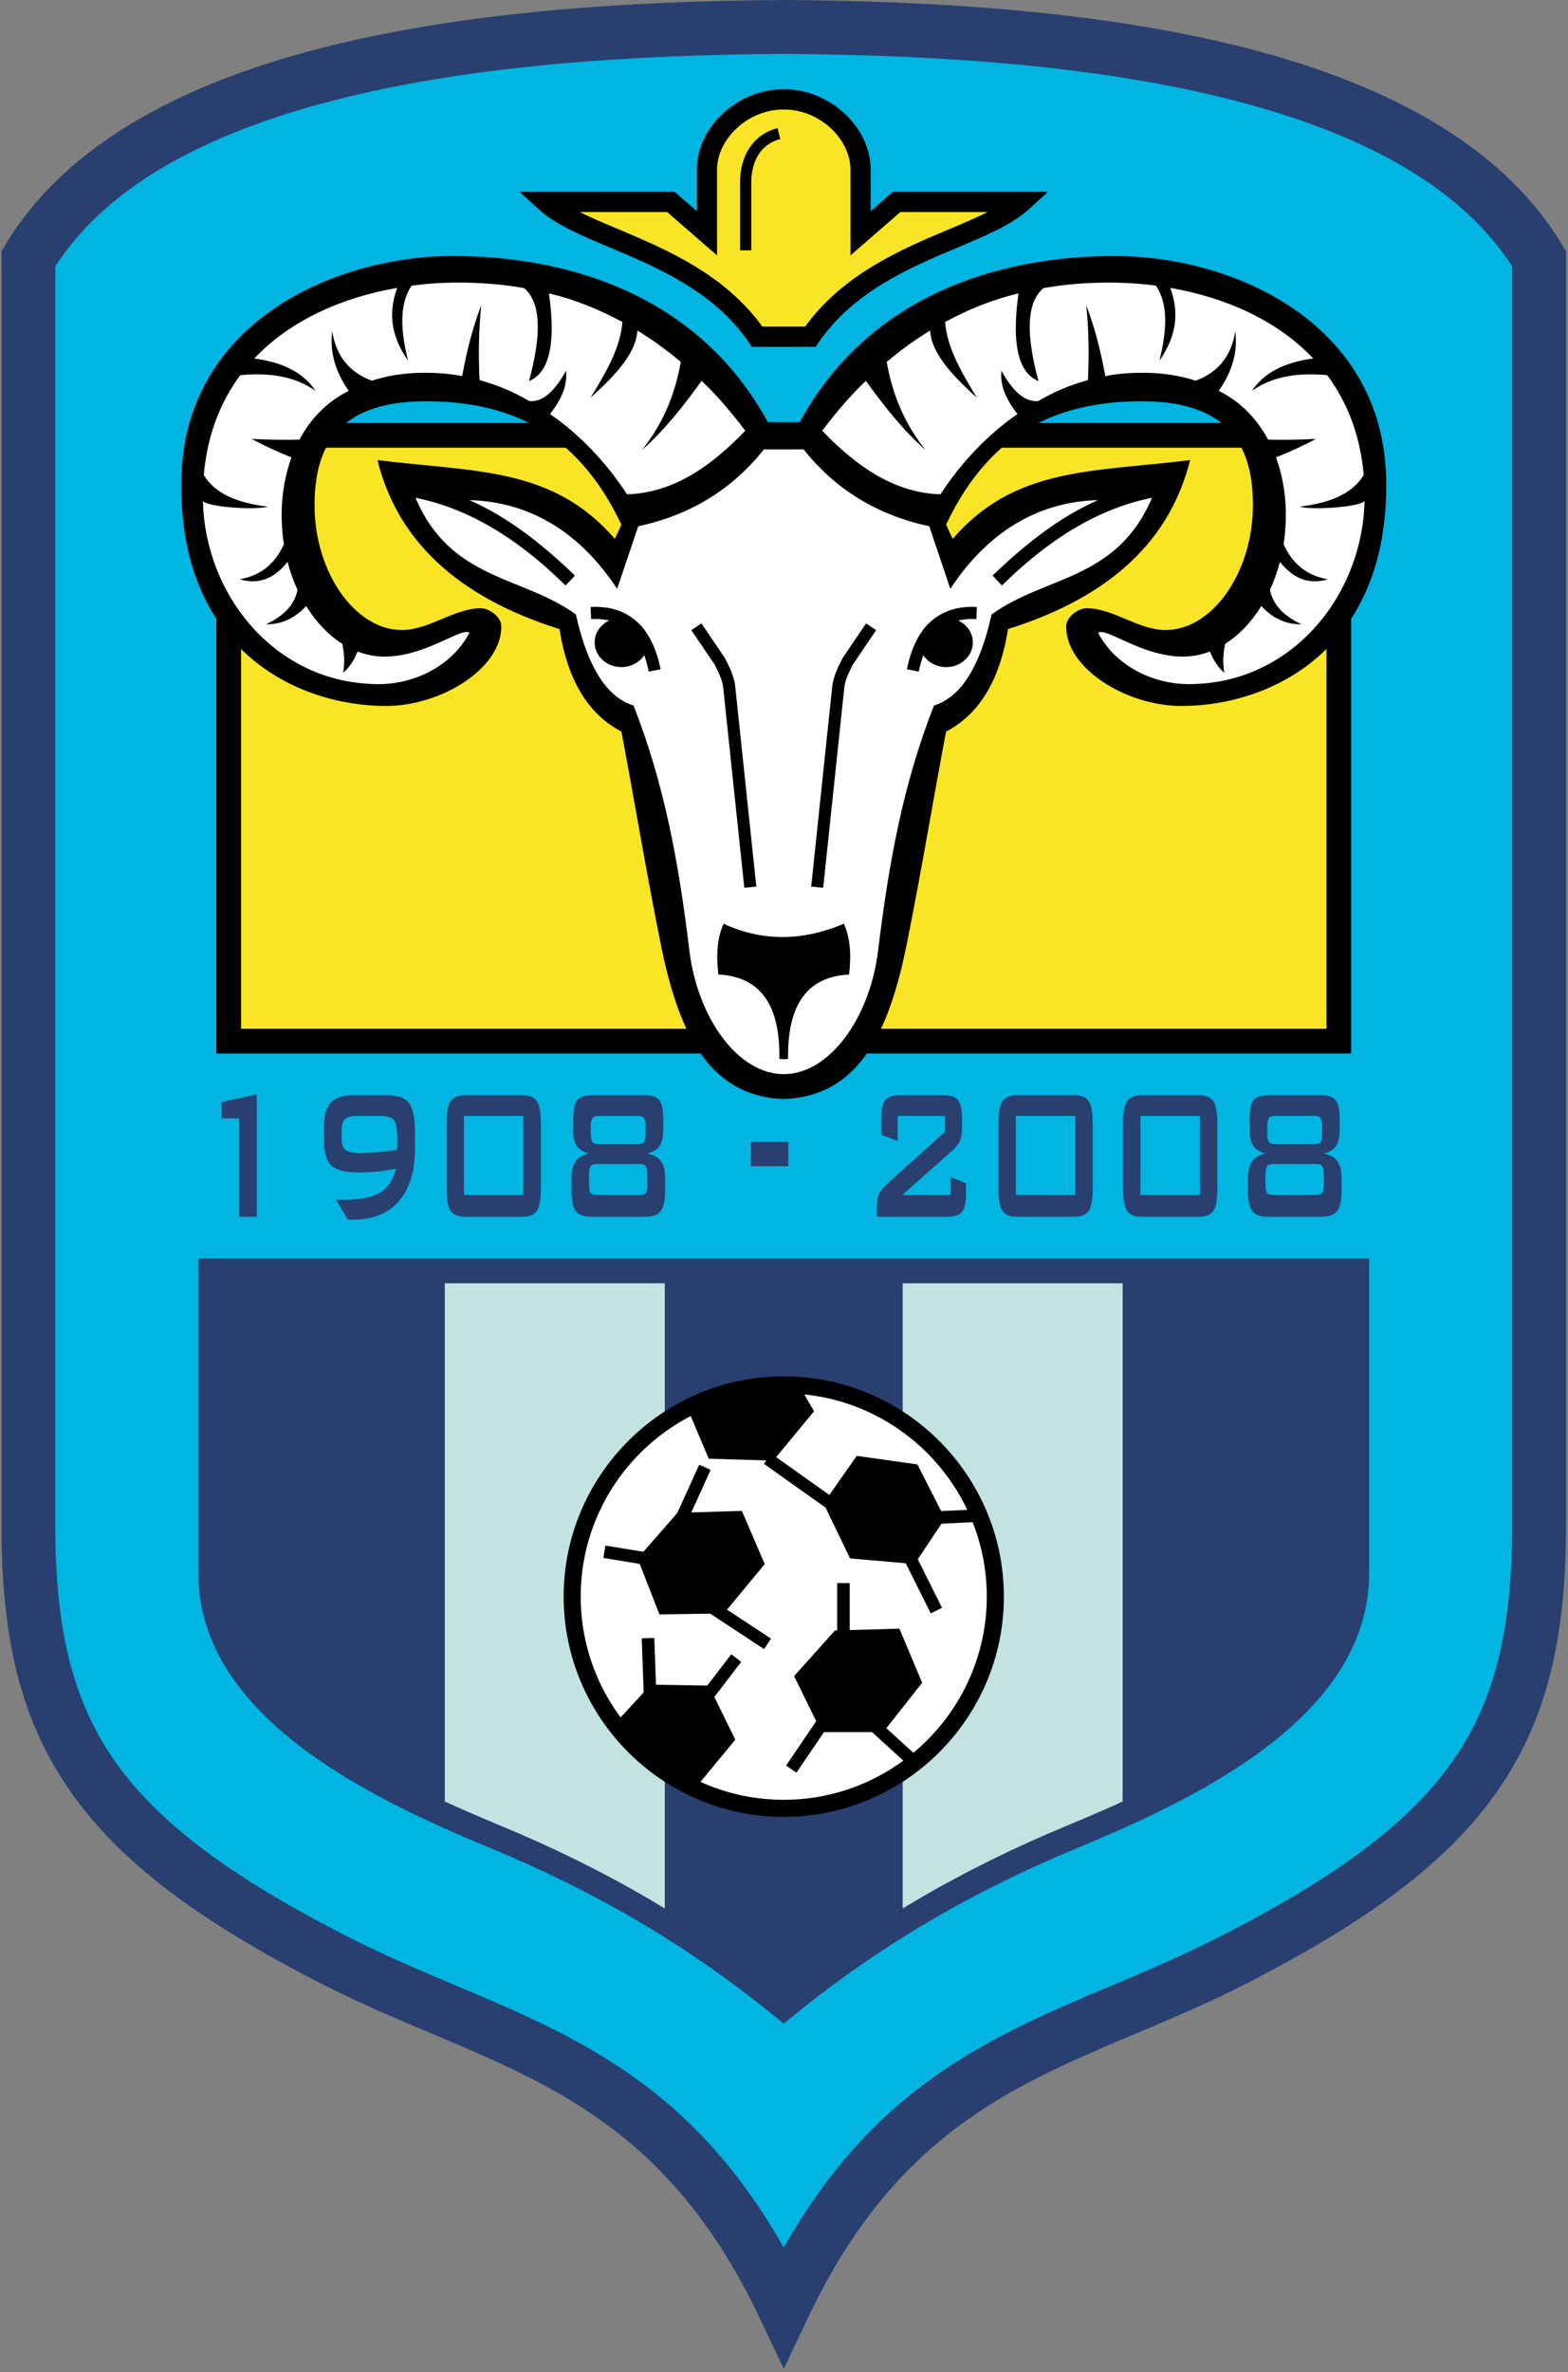
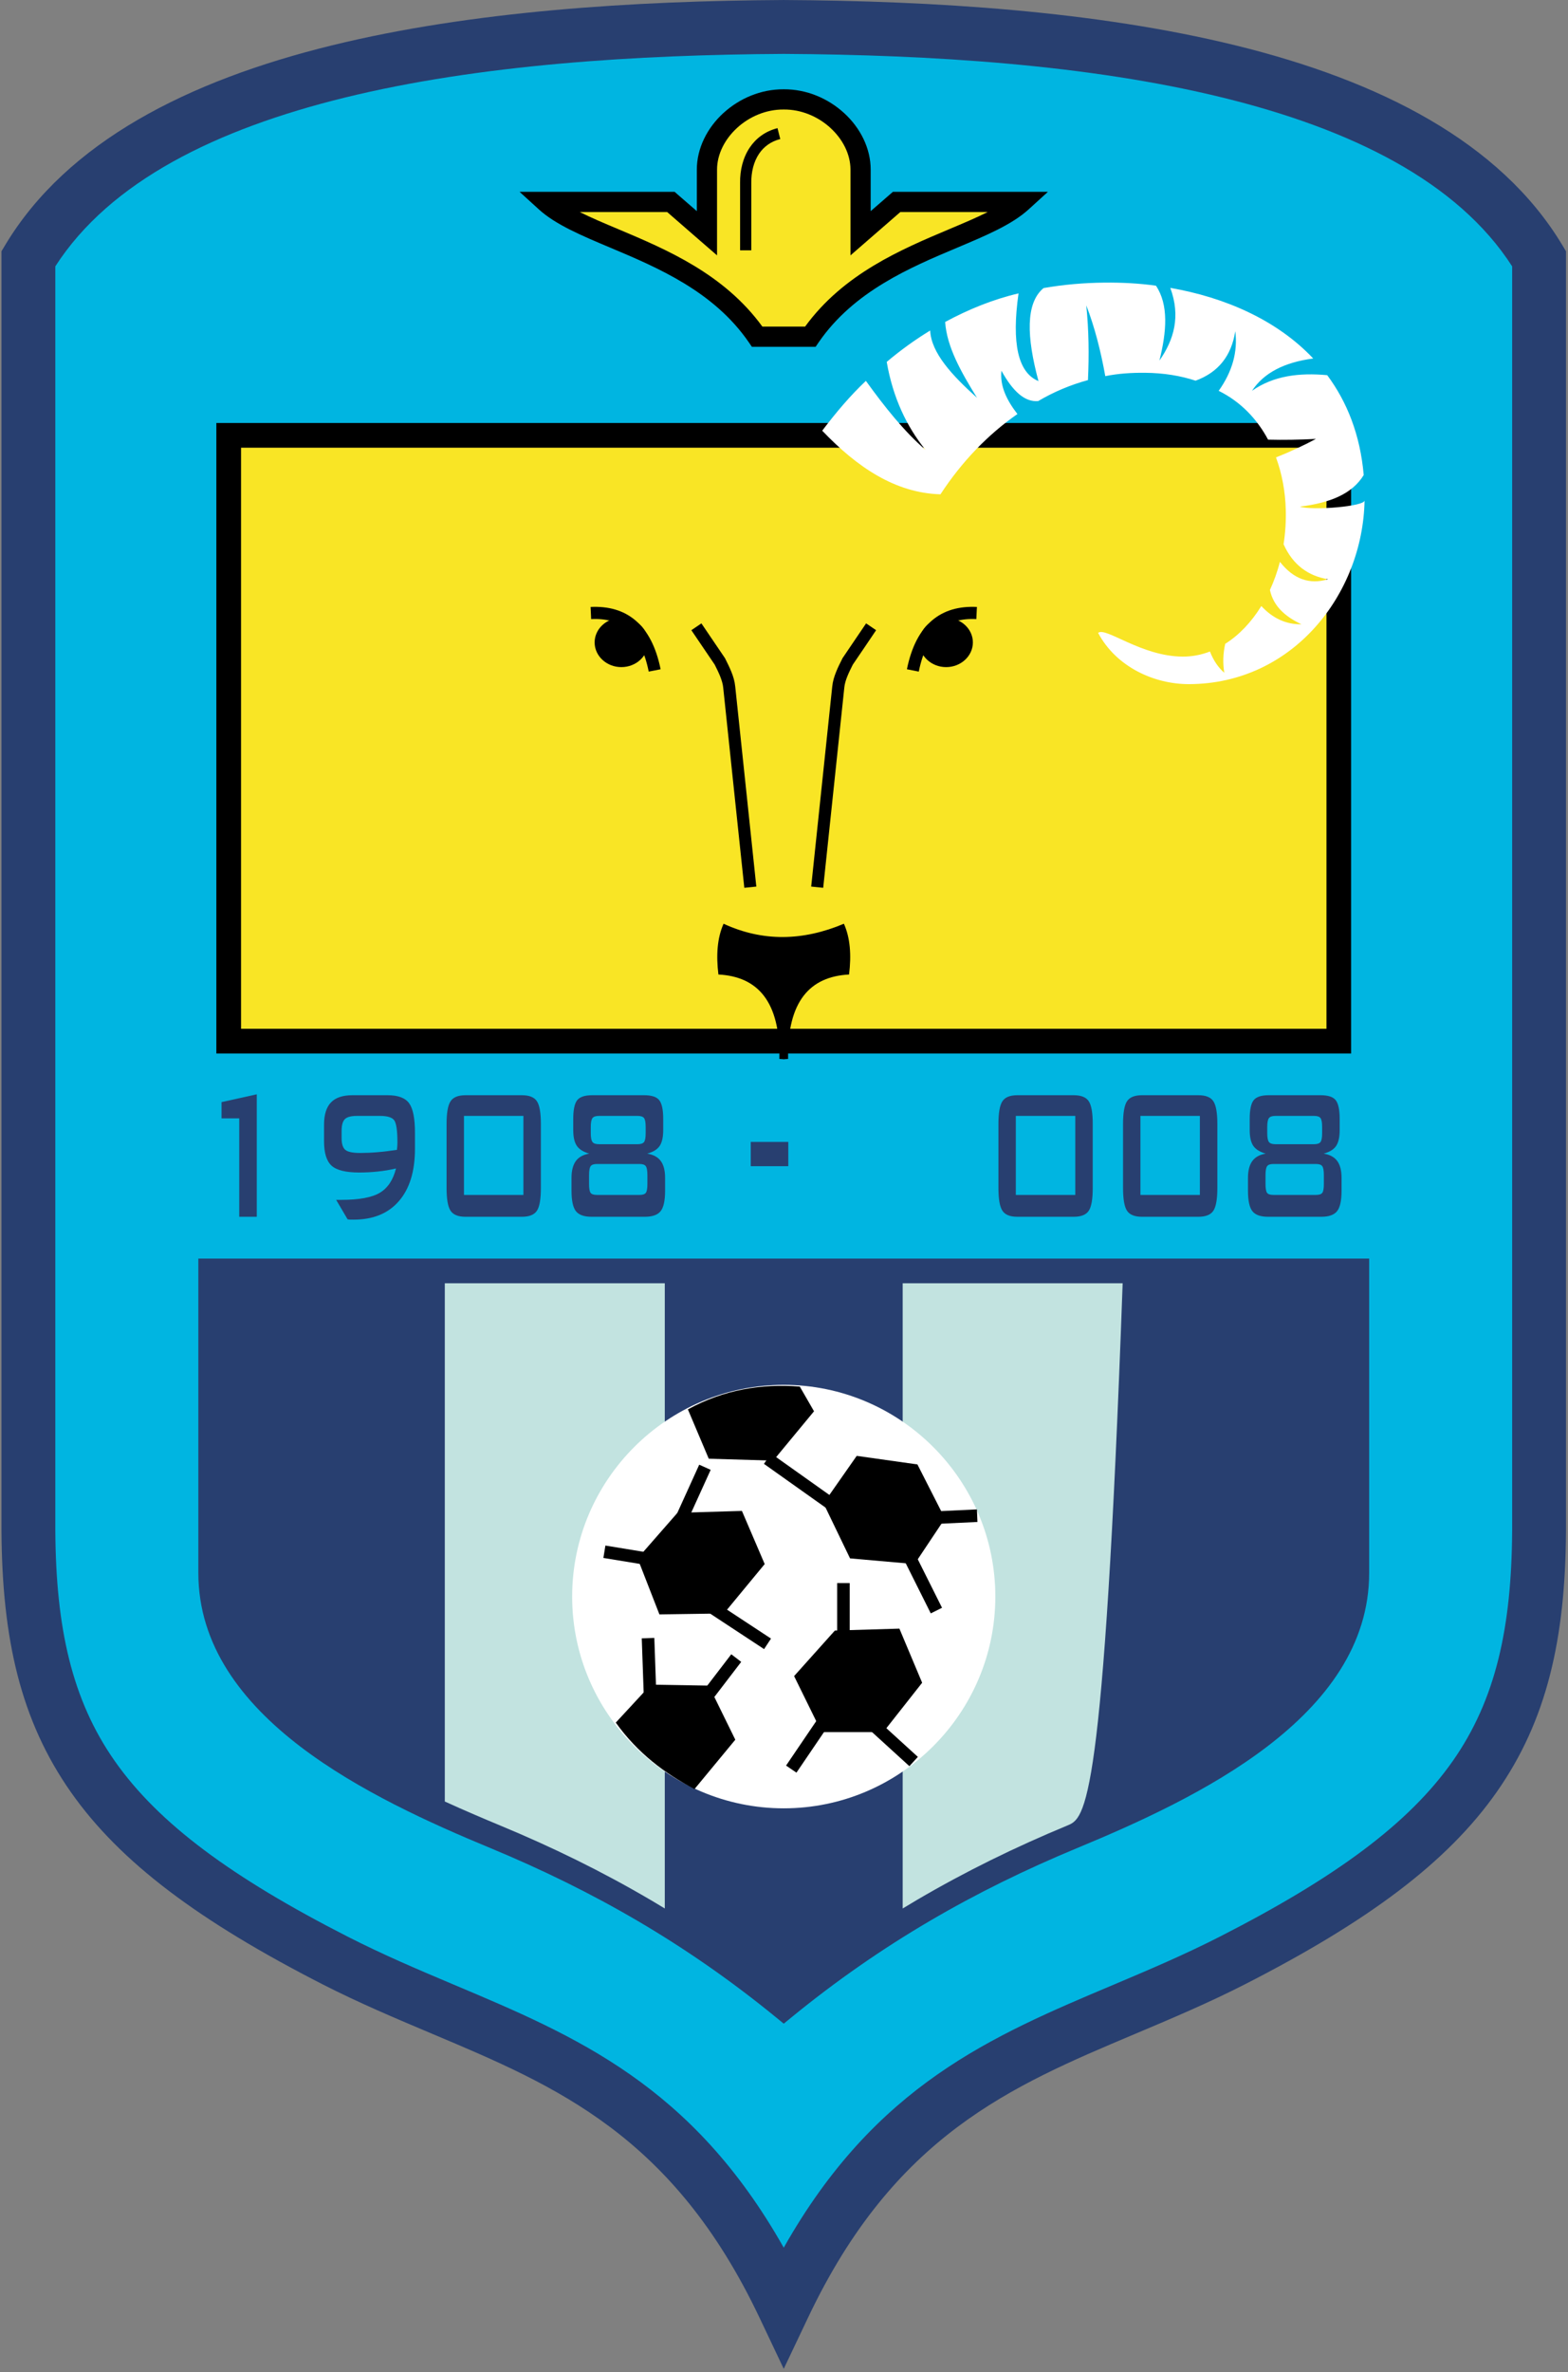
<svg xmlns="http://www.w3.org/2000/svg" width="426pt" height="644pt" viewBox="0 0 426 644" version="1.1">
  <rect x="0" y="0" width="426" height="644" fill="#808080" stroke="none" />
  <g id="surface1">
    <path style=" stroke:none;fill-rule:evenodd;fill:rgb(0%,70.999%,88.199%);fill-opacity:1;" d="M 212.93 626.047 C 181.441 559.707 136.582 555.477 91.02 532.211 C 26.262 499.141 8.059 471.023 7.715 415.676 C 7.715 300.531 7.715 185.375 7.715 70.223 C 39.082 18.156 132.387 7.781 212.93 7.312 C 293.48 7.781 386.785 18.156 418.141 70.223 C 418.141 185.375 418.141 300.531 418.141 415.676 C 417.801 471.023 399.605 499.141 334.84 532.211 C 289.285 555.477 244.426 559.707 212.93 626.047 " />
    <path style=" stroke:none;fill-rule:nonzero;fill:rgb(15.7%,24.699%,43.9%);fill-opacity:1;" d="M 206.332 629.168 C 182.848 579.719 151.227 566.379 117.582 552.199 C 107.629 548.004 97.52 543.742 87.703 538.73 C 54.242 521.637 32.676 505.645 19.242 486.5 C 5.574 467.02 0.578 444.883 0.402 415.707 L 0.402 68.211 L 1.457 66.453 C 18.285 38.508 51.066 21.918 90.133 12.328 C 128.164 2.996 172.188 0.23 212.898 0.004 L 212.957 0.004 C 253.668 0.23 297.695 2.996 335.723 12.328 C 374.793 21.918 407.57 38.508 424.398 66.453 L 425.457 68.211 L 425.457 415.707 C 425.281 444.883 420.293 467.02 406.621 486.5 C 393.188 505.645 371.621 521.637 338.152 538.73 C 328.34 543.742 318.227 548.004 308.285 552.199 C 274.629 566.379 243.008 579.719 219.539 629.168 L 212.93 643.078 Z M 123.238 538.766 C 156.535 552.801 187.996 566.07 212.93 610.188 C 237.863 566.07 269.324 552.801 302.629 538.766 C 312.031 534.789 321.598 530.758 331.523 525.695 C 362.812 509.715 382.734 495.109 394.68 478.094 C 406.383 461.414 410.664 441.824 410.824 415.652 L 410.824 72.305 C 395.953 49.184 366.957 35.039 332.242 26.508 C 295.648 17.523 252.754 14.867 212.93 14.633 C 173.102 14.867 130.219 17.523 93.625 26.508 C 58.902 35.039 29.914 49.184 15.031 72.305 L 15.031 415.652 C 15.199 441.824 19.477 461.414 31.188 478.094 C 43.133 495.109 63.047 509.715 94.34 525.695 C 104.262 530.758 113.824 534.789 123.238 538.766 " />
    <path style=" stroke:none;fill-rule:evenodd;fill:rgb(15.7%,24.699%,43.9%);fill-opacity:1;" d="M 212.93 545.051 C 237.527 524.945 263.301 510.242 291.277 498.656 C 323.781 485.188 368.621 463.766 368.621 426.996 C 368.621 399.672 368.621 372.352 368.621 345.027 L 57.234 345.027 C 57.234 372.352 57.234 399.672 57.234 426.996 C 57.234 463.766 102.074 485.188 134.578 498.656 C 162.559 510.242 188.332 524.945 212.93 545.051 " />
    <path style=" stroke:none;fill-rule:nonzero;fill:rgb(15.7%,24.699%,43.9%);fill-opacity:1;" d="M 212.93 540.738 C 224.664 531.32 236.707 523.086 249.148 515.773 C 262.312 508.055 275.887 501.41 290.016 495.566 C 306.059 488.914 325.137 480.316 340.113 468.902 C 354.617 457.859 365.273 444.137 365.273 426.996 L 365.273 348.379 L 60.594 348.379 L 60.594 426.996 C 60.594 444.137 71.242 457.859 85.75 468.902 C 100.73 480.316 119.809 488.914 135.852 495.566 C 149.973 501.41 163.559 508.055 176.711 515.773 C 189.16 523.086 201.191 531.32 212.93 540.738 Z M 252.527 521.539 C 239.695 529.07 227.254 537.676 215.051 547.645 L 212.93 549.379 L 210.809 547.645 C 198.613 537.68 186.16 529.07 173.336 521.539 C 160.461 513.984 147.16 507.484 133.305 501.742 C 116.855 494.93 97.266 486.09 81.688 474.227 C 65.656 462.008 53.887 446.625 53.887 426.996 L 53.887 341.672 L 371.98 341.672 L 371.98 426.996 C 371.98 446.625 360.203 462.008 344.168 474.227 C 328.602 486.09 309.012 494.93 292.555 501.742 C 278.699 507.484 265.398 513.984 252.527 521.539 " />
    <path style=" stroke:none;fill-rule:nonzero;fill:rgb(76.099%,89%,87.799%);fill-opacity:1;" d="M 180.613 348.379 L 180.613 518.109 C 179.316 517.32 178.02 516.535 176.711 515.773 C 163.559 508.055 149.973 501.41 135.852 495.566 C 131.055 493.574 125.996 491.418 120.848 489.066 L 120.848 348.379 L 180.613 348.379 " />
-     <path style=" stroke:none;fill-rule:nonzero;fill:rgb(76.099%,89%,87.799%);fill-opacity:1;" d="M 305.008 348.379 L 305.008 489.066 C 299.867 491.418 294.801 493.574 290.016 495.566 C 275.887 501.41 262.312 508.055 249.148 515.773 C 247.848 516.535 246.551 517.32 245.246 518.109 L 245.246 348.379 L 305.008 348.379 " />
+     <path style=" stroke:none;fill-rule:nonzero;fill:rgb(76.099%,89%,87.799%);fill-opacity:1;" d="M 305.008 348.379 C 299.867 491.418 294.801 493.574 290.016 495.566 C 275.887 501.41 262.312 508.055 249.148 515.773 C 247.848 516.535 246.551 517.32 245.246 518.109 L 245.246 348.379 L 305.008 348.379 " />
    <path style=" stroke:none;fill-rule:evenodd;fill:rgb(97.6%,89.799%,14.499%);fill-opacity:1;" d="M 62.137 282.641 L 363.727 282.641 L 363.727 118.191 L 62.137 118.191 L 62.137 282.641 " />
    <path style=" stroke:none;fill-rule:nonzero;fill:rgb(0%,0%,0%);fill-opacity:1;" d="M 65.492 279.289 L 360.379 279.289 L 360.379 121.543 L 65.492 121.543 Z M 363.727 286 L 58.777 286 L 58.777 114.832 L 367.078 114.832 L 367.078 286 L 363.727 286 " />
-     <path style=" stroke:none;fill-rule:evenodd;fill:rgb(0%,0%,0%);fill-opacity:1;" d="M 212.93 298.348 C 191.535 297.656 183.914 278.242 179.438 255.93 C 175.469 236.152 172.008 215.285 168.828 198.609 C 160.352 194.168 154.355 185.539 152.004 170.777 C 123.602 161.871 107.84 146.195 102.547 124.91 C 129.004 128.188 150.121 126.684 167.043 146.297 C 167.633 145.012 168.234 143.719 168.828 142.438 C 156.25 115.805 136.645 108.996 115.801 108.93 C 90.832 108.859 85.422 122.41 85.461 137.277 C 85.508 155.465 96.512 171.039 109.176 171.039 C 116.492 171.043 123.02 165.391 130.328 165.109 C 132.867 165.012 136.176 167.441 136.195 170.012 C 136.301 181.508 119.789 191.676 104.832 191.656 C 80.348 191.633 48.512 176.086 49.266 130.32 C 49.961 87.547 90.871 69.527 122.934 69.508 C 155.133 69.488 189.988 80.5 208.602 114.605 L 217.27 114.605 C 235.879 80.5 270.734 69.488 302.926 69.508 C 334.984 69.527 375.906 87.547 376.602 130.32 C 377.344 176.086 345.512 191.633 321.023 191.656 C 306.07 191.676 289.566 181.508 289.664 170.012 C 289.691 167.441 292.996 165.012 295.527 165.109 C 302.844 165.391 309.375 171.043 316.691 171.039 C 329.344 171.039 340.355 155.465 340.395 137.277 C 340.441 122.41 335.023 108.859 310.066 108.93 C 289.215 108.996 269.609 115.805 257.031 142.438 C 257.633 143.719 258.223 145.012 258.824 146.297 C 275.742 126.684 296.863 128.188 323.32 124.91 C 318.027 146.195 302.27 161.871 273.859 170.777 C 271.5 185.539 265.512 194.168 257.031 198.609 C 253.848 215.285 250.387 236.152 246.43 255.93 C 241.945 278.242 234.324 297.656 212.93 298.348 " />
-     <path style=" stroke:none;fill-rule:evenodd;fill:rgb(100%,100%,100%);fill-opacity:1;" d="M 170.359 134.195 C 182.598 133.844 192.965 126.887 202.477 116.922 C 198.672 111.898 194.785 107.324 190.617 103.398 C 185.496 110.48 180.23 117.105 174.434 122.125 C 179.535 115.773 183.246 108.035 184.949 98.25 C 181.133 95.016 177.191 92.191 173.156 89.73 C 172.855 95.816 167.199 101.902 160.426 107.988 C 164.672 101.125 168.605 94.262 169.086 87.406 C 162.672 83.953 156.047 81.262 149.145 79.652 C 151.066 93.254 149.273 101.188 143.723 103.457 C 146.965 91.465 147.27 82.305 142.352 78.203 C 136.938 77.258 131.391 76.777 125.742 76.723 C 121.145 76.68 116.461 76.906 111.812 77.559 C 108.352 82.746 108.879 89.949 110.859 97.895 C 106.898 92.215 105.07 85.895 107.906 78.156 C 93.16 80.715 79.008 86.812 69.078 97.324 C 77.004 98.359 82.551 101.281 85.723 106.098 C 79.855 101.977 72.84 101.156 65.277 101.852 C 59.898 109.086 56.312 118.062 55.367 128.961 C 58.48 134.094 64.492 136.523 72.707 137.539 C 69.371 138.648 54.945 137.496 55.129 135.82 C 55.586 161.195 74.531 185.637 102.801 185.727 C 112.234 185.762 122.605 181.086 127.527 171.812 C 125.488 170.09 115.828 178.195 104.582 178.25 C 102.012 178.27 99.52 177.785 97.141 176.875 C 96.176 179.312 94.883 181.227 93.246 182.633 C 93.672 180.016 93.586 177.398 92.988 174.785 C 89.211 172.395 85.852 168.867 83.176 164.523 C 80.051 167.895 76.422 169.543 72.27 169.48 C 76.613 167.434 79.895 164.617 80.84 160.16 C 79.738 157.773 78.824 155.219 78.129 152.527 C 74.457 157.195 70.113 158.77 65.094 157.258 C 70.379 156.344 74.566 153.469 77.133 147.75 C 76.66 144.715 76.449 141.551 76.543 138.312 C 76.672 133.613 77.52 128.742 79.191 124.176 C 75.402 122.672 71.789 120.996 68.344 119.152 C 72.848 119.391 77.184 119.461 81.352 119.352 C 84.293 113.852 88.676 109.113 94.758 106.102 C 91.051 100.879 89.551 95.484 90.254 89.918 C 91.309 96.629 94.898 101.105 101.039 103.348 C 105.07 102.02 109.641 101.25 114.781 101.203 C 118.398 101.172 122.023 101.391 125.57 102.113 C 126.816 95.227 128.473 88.754 130.742 82.895 C 130.043 89.66 129.961 96.414 130.285 103.188 C 134.965 104.461 139.5 106.348 143.789 108.879 C 147.48 109.234 150.766 106.129 153.777 100.652 C 154.246 104.762 152.375 108.633 149.438 112.402 C 157.422 117.93 164.559 125.328 170.359 134.195 " />
-     <path style=" stroke:none;fill-rule:evenodd;fill:rgb(100%,100%,100%);fill-opacity:1;" d="M 212.93 291.609 C 200.559 291.605 189.527 276.465 187.281 257.984 C 184.359 233.879 180.492 212.914 172.125 191.535 C 164.371 189.129 159.449 180.199 156.453 166.809 C 141.93 156.254 122.441 157.664 112.887 135.133 C 126.004 137.762 139.523 144.992 153.652 158.957 C 154.504 158.055 155.355 157.148 156.203 156.254 C 147.238 147.625 137.855 140.277 127.531 135.777 C 144.422 136.195 157.902 144.996 167.664 159.855 C 169.574 154.188 171.484 148.52 173.402 142.863 C 187.496 139.852 198.879 132.898 207.547 121.992 L 218.32 121.992 C 226.988 132.898 238.367 139.852 252.465 142.863 C 254.375 148.52 256.281 154.188 258.191 159.855 C 267.965 144.996 281.434 136.195 298.324 135.777 C 288.012 140.277 278.621 147.625 269.664 156.254 C 270.516 157.148 271.363 158.055 272.215 158.957 C 286.344 144.992 299.863 137.762 312.98 135.133 C 303.426 157.664 283.926 156.254 269.402 166.809 C 266.418 180.199 261.488 189.129 253.738 191.535 C 245.367 212.914 241.512 233.879 238.578 257.984 C 236.332 276.465 225.309 291.605 212.93 291.609 " />
    <path style=" stroke:none;fill-rule:evenodd;fill:rgb(0%,0%,0%);fill-opacity:1;" d="M 168.809 167.715 C 172.816 167.715 176.074 170.715 176.074 174.402 C 176.074 178.102 172.816 181.105 168.809 181.105 C 164.812 181.105 161.551 178.102 161.551 174.402 C 161.551 170.715 164.812 167.715 168.809 167.715 " />
    <path style=" stroke:none;fill-rule:nonzero;fill:rgb(0%,0%,0%);fill-opacity:1;" d="M 160.457 164.773 C 165.262 164.535 169.395 165.656 172.688 168.465 C 175.898 171.203 178.223 175.516 179.477 181.688 L 176.246 182.324 C 175.152 176.914 173.211 173.215 170.547 170.957 C 167.957 168.75 164.594 167.867 160.605 168.074 L 160.457 164.773 " />
    <path style=" stroke:none;fill-rule:nonzero;fill:rgb(0%,0%,0%);fill-opacity:1;" d="M 190.559 169.234 C 192.684 172.359 194.809 175.496 196.934 178.633 L 196.969 178.68 L 197.035 178.82 C 197.602 179.949 198.195 181.137 198.699 182.379 C 199.223 183.672 199.617 185.004 199.742 186.344 L 199.746 186.344 C 200.703 195.402 201.656 204.465 202.617 213.523 L 205.48 240.688 L 202.219 241.02 L 199.348 213.852 C 198.395 204.797 197.434 195.738 196.484 186.676 L 196.484 186.664 C 196.391 185.691 196.066 184.645 195.652 183.598 C 195.223 182.539 194.688 181.453 194.172 180.434 C 192.059 177.316 189.945 174.199 187.828 171.082 L 190.559 169.234 " />
    <path style=" stroke:none;fill-rule:evenodd;fill:rgb(100%,100%,100%);fill-opacity:1;" d="M 255.508 134.195 C 243.27 133.844 232.902 126.887 223.383 116.922 C 227.191 111.898 231.082 107.324 235.246 103.398 C 240.359 110.48 245.633 117.105 251.434 122.125 C 246.332 115.773 242.609 108.035 240.906 98.25 C 244.734 95.016 248.672 92.191 252.711 89.73 C 253 95.816 258.664 101.902 265.434 107.988 C 261.195 101.125 257.25 94.262 256.781 87.406 C 263.191 83.953 269.82 81.262 276.719 79.652 C 274.789 93.254 276.594 101.188 282.137 103.457 C 278.902 91.465 278.598 82.305 283.516 78.203 C 288.93 77.258 294.465 76.777 300.117 76.723 C 304.719 76.68 309.402 76.906 314.055 77.559 C 317.52 82.746 316.977 89.949 314.996 97.895 C 318.961 92.215 320.801 85.895 317.953 78.156 C 332.711 80.715 346.855 86.812 356.785 97.324 C 348.859 98.359 343.309 101.281 340.145 106.098 C 346 101.977 353.027 101.156 360.582 101.852 C 365.969 109.086 369.555 118.062 370.496 128.961 C 367.379 134.094 361.363 136.523 353.152 137.539 C 356.492 138.648 370.922 137.496 370.73 135.82 C 370.281 161.195 351.328 185.637 323.066 185.727 C 313.633 185.762 303.262 181.086 298.34 171.812 C 300.379 170.09 310.031 178.195 321.285 178.25 C 323.848 178.27 326.352 177.785 328.723 176.875 C 329.68 179.312 330.977 181.227 332.617 182.633 C 332.191 180.016 332.281 177.398 332.871 174.785 C 336.656 172.395 340.008 168.867 342.68 164.523 C 345.809 167.895 349.445 169.543 353.586 169.48 C 349.242 167.434 345.961 164.617 345.02 160.16 C 346.121 157.773 347.035 155.219 347.738 152.527 C 351.398 157.195 355.742 158.77 360.773 157.258 C 355.484 156.344 351.301 153.469 348.727 147.75 C 349.199 144.715 349.414 141.551 349.32 138.312 C 349.195 133.613 348.348 128.742 346.668 124.176 C 350.457 122.672 354.07 120.996 357.52 119.152 C 353.012 119.391 348.68 119.461 344.516 119.352 C 341.57 113.852 337.184 109.113 331.098 106.102 C 334.809 100.879 336.316 95.484 335.602 89.918 C 334.559 96.629 330.969 101.105 324.816 103.348 C 320.793 102.02 316.215 101.25 311.082 101.203 C 307.461 101.172 303.84 101.391 300.289 102.113 C 299.051 95.227 297.387 88.754 295.121 82.895 C 295.816 89.66 295.898 96.414 295.578 103.188 C 290.902 104.461 286.355 106.348 282.066 108.879 C 278.387 109.234 275.094 106.129 272.078 100.652 C 271.613 104.762 273.492 108.633 276.418 112.402 C 268.449 117.93 261.301 125.328 255.508 134.195 " />
    <path style=" stroke:none;fill-rule:evenodd;fill:rgb(0%,0%,0%);fill-opacity:1;" d="M 257.051 167.715 C 253.055 167.715 249.789 170.715 249.789 174.402 C 249.789 178.102 253.055 181.105 257.051 181.105 C 261.047 181.105 264.316 178.102 264.316 174.402 C 264.316 170.715 261.047 167.715 257.051 167.715 " />
    <path style=" stroke:none;fill-rule:nonzero;fill:rgb(0%,0%,0%);fill-opacity:1;" d="M 265.254 168.074 C 261.262 167.867 257.906 168.75 255.309 170.957 C 252.656 173.215 250.711 176.914 249.617 182.324 L 246.395 181.688 C 247.645 175.516 249.961 171.203 253.18 168.465 C 256.461 165.656 260.594 164.535 265.41 164.773 L 265.254 168.074 " />
    <path style=" stroke:none;fill-rule:nonzero;fill:rgb(0%,0%,0%);fill-opacity:1;" d="M 238.027 171.082 L 234.848 175.789 C 233.793 177.336 232.742 178.887 231.691 180.434 C 231.18 181.461 230.637 182.539 230.211 183.598 C 229.789 184.645 229.477 185.691 229.383 186.664 L 229.383 186.676 C 227.473 204.797 225.559 222.91 223.648 241.02 L 220.387 240.688 C 222.289 222.578 224.199 204.461 226.109 186.344 L 226.113 186.344 C 226.238 185.004 226.645 183.672 227.168 182.379 C 227.66 181.137 228.266 179.949 228.832 178.82 L 228.895 178.68 L 228.934 178.633 C 229.992 177.07 231.059 175.496 232.117 173.934 L 235.305 169.234 L 238.027 171.082 " />
    <path style=" stroke:none;fill-rule:evenodd;fill:rgb(0%,0%,0%);fill-opacity:1;" d="M 212.93 287.598 C 213.195 287.559 212.469 287.52 211.742 287.473 C 212.004 271.801 205.805 265.109 195.18 264.555 C 194.539 259.309 194.855 254.633 196.582 250.773 C 207.309 255.727 218.211 255.43 229.273 250.773 C 231.004 254.633 231.324 259.309 230.676 264.555 C 220.062 265.109 213.863 271.801 214.113 287.473 C 213.398 287.52 212.672 287.559 212.93 287.598 " />
    <path style=" stroke:none;fill-rule:evenodd;fill:rgb(97.6%,89.799%,14.499%);fill-opacity:1;" d="M 212.93 26.992 C 224.012 26.898 233.801 36.094 233.801 46.059 C 233.801 51.812 233.801 57.562 233.801 63.328 C 237.074 60.492 240.328 57.648 243.598 54.824 C 254.938 54.824 266.27 54.824 277.609 54.824 C 266.184 65.215 235.949 68.395 220.148 91.406 L 205.719 91.406 C 189.914 68.395 159.672 65.215 148.246 54.824 C 159.59 54.824 170.93 54.824 182.27 54.824 C 185.527 57.648 188.797 60.492 192.059 63.328 C 192.059 57.562 192.059 51.812 192.059 46.059 C 192.059 36.094 201.855 26.898 212.93 26.992 " />
    <path style=" stroke:none;fill-rule:nonzero;fill:rgb(0%,0%,0%);fill-opacity:1;" d="M 212.918 24.242 C 212.926 24.242 212.934 24.242 212.945 24.242 C 219.148 24.203 224.988 26.73 229.297 30.664 L 229.301 30.664 C 233.727 34.699 236.551 40.242 236.551 46.059 L 236.551 57.316 C 238.297 55.797 240.055 54.273 241.812 52.754 L 242.586 52.074 L 284.703 52.074 L 279.453 56.852 C 274.91 60.984 267.934 63.922 260.035 67.246 C 247.25 72.629 231.934 79.086 222.406 92.953 L 221.586 94.156 L 204.281 94.156 L 203.453 92.953 C 193.934 79.086 178.609 72.629 165.828 67.246 C 157.934 63.922 150.945 60.984 146.406 56.852 L 141.16 52.074 L 183.273 52.074 L 184.055 52.754 C 185.812 54.273 187.559 55.797 189.316 57.316 L 189.316 46.059 C 189.316 40.242 192.141 34.699 196.555 30.664 L 196.57 30.664 C 200.867 26.73 206.715 24.203 212.918 24.242 Z M 225.602 34.711 C 222.254 31.656 217.734 29.695 212.945 29.73 L 212.918 29.73 C 208.121 29.695 203.602 31.656 200.258 34.711 L 200.262 34.715 C 196.934 37.754 194.809 41.848 194.809 46.059 L 194.809 69.328 L 190.266 65.395 C 187.258 62.781 184.258 60.172 181.258 57.562 L 157.512 57.562 C 160.605 59.113 164.168 60.617 167.953 62.203 C 181.055 67.727 196.68 74.316 207.125 88.668 L 218.73 88.668 C 229.18 74.316 244.812 67.727 257.914 62.203 C 261.688 60.617 265.254 59.113 268.348 57.562 L 244.609 57.562 C 241.602 60.172 238.598 62.781 235.59 65.395 L 231.062 69.328 L 231.062 46.059 C 231.062 41.848 228.934 37.754 225.598 34.715 L 225.602 34.711 " />
    <path style=" stroke:none;fill-rule:nonzero;fill:rgb(0%,0%,0%);fill-opacity:1;" d="M 201.07 67.961 L 201.07 49.684 C 201.016 46.215 201.855 42.793 203.691 40.059 C 205.379 37.566 207.855 35.652 211.238 34.789 L 211.984 37.746 C 209.391 38.41 207.488 39.859 206.215 41.75 C 204.746 43.945 204.082 46.746 204.113 49.648 L 204.113 67.961 L 201.07 67.961 " />
    <path style=" stroke:none;fill-rule:evenodd;fill:rgb(100%,100%,100%);fill-opacity:1;" d="M 212.93 375.957 C 244.59 375.957 270.414 401.781 270.414 433.438 C 270.414 465.094 244.59 490.918 212.93 490.918 C 181.266 490.918 155.445 465.094 155.445 433.438 C 155.445 401.781 181.266 375.957 212.93 375.957 " />
-     <path style=" stroke:none;fill-rule:nonzero;fill:rgb(0%,0%,0%);fill-opacity:1;" d="M 212.93 373.641 C 229.398 373.641 244.352 380.355 255.184 391.188 C 266.02 402.023 272.734 416.969 272.734 433.438 C 272.734 449.906 266.02 464.855 255.184 475.695 C 244.352 486.52 229.398 493.234 212.93 493.234 C 196.457 493.234 181.508 486.52 170.684 475.695 C 159.852 464.855 153.133 449.906 153.133 433.438 C 153.133 416.969 159.852 402.023 170.684 391.188 C 181.508 380.355 196.457 373.641 212.93 373.641 Z M 251.902 394.465 C 241.906 384.469 228.117 378.27 212.93 378.27 C 197.738 378.27 183.949 384.469 173.949 394.465 C 163.961 404.457 157.766 418.25 157.766 433.438 C 157.766 448.629 163.961 462.422 173.949 472.418 C 183.949 482.406 197.738 488.605 212.93 488.605 C 228.117 488.605 241.906 482.406 251.902 472.418 C 261.898 462.422 268.094 448.629 268.094 433.438 C 268.094 418.25 261.898 404.457 251.902 394.465 " />
    <path style=" stroke:none;fill-rule:evenodd;fill:rgb(0%,0%,0%);fill-opacity:1;" d="M 217.293 376.426 C 206.84 375.594 196.656 377.266 186.887 382.613 C 188.773 387.078 190.66 391.547 192.559 396.008 C 198.395 396.18 204.23 396.352 210.074 396.527 C 213.77 392.059 217.465 387.594 221.156 383.129 C 219.871 380.887 218.578 378.66 217.293 376.426 " />
    <path style=" stroke:none;fill-rule:evenodd;fill:rgb(0%,0%,0%);fill-opacity:1;" d="M 184.051 410.695 L 201.57 410.18 L 207.754 424.609 L 196.676 438.016 L 179.152 438.273 L 173.223 423.066 L 184.051 410.695 " />
    <path style=" stroke:none;fill-rule:evenodd;fill:rgb(0%,0%,0%);fill-opacity:1;" d="M 223.734 408.121 L 232.758 395.234 L 249.25 397.559 L 256.723 412.238 L 248.469 424.609 L 230.945 423.066 L 223.734 408.121 " />
    <path style=" stroke:none;fill-rule:evenodd;fill:rgb(0%,0%,0%);fill-opacity:1;" d="M 226.828 442.652 L 244.352 442.133 L 250.531 456.828 L 239.969 470.23 L 223.223 470.23 L 215.746 455.02 L 226.828 442.652 " />
    <path style=" stroke:none;fill-rule:evenodd;fill:rgb(0%,0%,0%);fill-opacity:1;" d="M 167.297 467.648 C 173.273 475.98 180.652 481.48 188.688 485.688 C 192.383 481.227 196.074 476.758 199.77 472.289 C 197.363 467.395 194.961 462.492 192.559 457.602 C 187.312 457.512 182.074 457.43 176.828 457.344 C 173.652 460.777 170.48 464.215 167.297 467.648 " />
    <path style=" stroke:none;fill-rule:nonzero;fill:rgb(0%,0%,0%);fill-opacity:1;" d="M 164.477 419.582 L 178.914 421.949 L 189.969 397.629 L 193.078 399.027 L 181.48 424.543 L 180.938 425.73 L 179.656 425.52 L 163.93 422.945 L 164.477 419.582 " />
    <path style=" stroke:none;fill-rule:nonzero;fill:rgb(0%,0%,0%);fill-opacity:1;" d="M 207.59 447.691 L 189.555 435.836 L 191.434 432.984 L 209.469 444.836 L 207.59 447.691 " />
    <path style=" stroke:none;fill-rule:nonzero;fill:rgb(0%,0%,0%);fill-opacity:1;" d="M 209.516 394.617 L 232.996 411.285 L 265.41 409.766 L 265.555 413.18 L 232.574 414.727 L 231.996 414.754 L 231.508 414.402 L 207.547 397.398 L 209.516 394.617 " />
    <path style=" stroke:none;fill-rule:nonzero;fill:rgb(0%,0%,0%);fill-opacity:1;" d="M 177.77 444.652 L 178.5 465.465 L 184.273 467.887 L 198.676 449.094 L 201.375 451.16 L 186.18 471 L 185.375 472.055 L 184.156 471.539 L 176.172 468.191 L 175.164 467.766 L 175.125 466.676 L 174.355 444.773 L 177.77 444.652 " />
    <path style=" stroke:none;fill-rule:nonzero;fill:rgb(0%,0%,0%);fill-opacity:1;" d="M 230.852 429.77 L 230.852 459.93 L 230.562 460.359 L 216.383 481.234 L 213.562 479.312 L 227.438 458.875 L 227.438 429.77 L 230.852 429.77 " />
    <path style=" stroke:none;fill-rule:nonzero;fill:rgb(0%,0%,0%);fill-opacity:1;" d="M 247.066 479.473 L 235.469 468.906 L 237.766 466.387 L 249.367 476.953 L 247.066 479.473 " />
    <path style=" stroke:none;fill-rule:nonzero;fill:rgb(0%,0%,0%);fill-opacity:1;" d="M 252.875 437.996 L 243.598 419.445 L 246.648 417.922 L 255.934 436.477 L 252.875 437.996 " />
    <path style=" stroke:none;fill-rule:evenodd;fill:rgb(15.7%,24.699%,43.9%);fill-opacity:1;" d="M 65 330.328 L 65 303.602 L 60.191 303.602 L 60.191 299.199 L 69.766 297.078 L 69.766 330.328 L 65 330.328 " />
    <path style=" stroke:none;fill-rule:evenodd;fill:rgb(15.7%,24.699%,43.9%);fill-opacity:1;" d="M 107.586 317.211 C 105.965 317.594 104.312 317.871 102.645 318.039 C 100.98 318.223 99.293 318.309 97.598 318.309 C 93.949 318.309 91.438 317.688 90.082 316.453 C 88.715 315.207 88.035 313 88.035 309.812 L 88.035 305.383 C 88.035 302.633 88.656 300.605 89.906 299.297 C 91.152 297.984 93.102 297.324 95.754 297.324 L 105.301 297.324 C 108.145 297.324 110.102 298.051 111.152 299.508 C 112.215 300.969 112.738 303.633 112.738 307.504 L 112.738 311.848 C 112.738 317.988 111.285 322.73 108.371 326.074 C 105.469 329.434 101.359 331.105 96.051 331.105 C 95.613 331.105 95.277 331.105 95.059 331.094 C 94.84 331.082 94.629 331.051 94.43 331.008 L 91.328 325.734 L 92.762 325.734 C 97.586 325.734 101.066 325.086 103.215 323.797 C 105.359 322.504 106.816 320.309 107.586 317.211 Z M 107.84 312.156 C 107.883 311.785 107.922 311.422 107.941 311.082 C 107.965 310.73 107.973 310.441 107.973 310.188 C 107.973 306.938 107.68 304.922 107.098 304.125 C 106.512 303.336 105.227 302.941 103.242 302.941 L 96.98 302.941 C 95.395 302.941 94.301 303.23 93.703 303.812 C 93.102 304.402 92.805 305.477 92.805 307.062 L 92.805 308.906 C 92.805 310.508 93.141 311.594 93.809 312.156 C 94.48 312.723 95.824 313 97.855 313 C 99.277 313 100.84 312.938 102.527 312.797 C 104.219 312.66 105.984 312.445 107.84 312.156 " />
    <path style=" stroke:none;fill-rule:evenodd;fill:rgb(15.7%,24.699%,43.9%);fill-opacity:1;" d="M 126.051 324.391 L 142.203 324.391 L 142.203 302.941 L 126.051 302.941 Z M 121.328 305.125 C 121.328 302.109 121.688 300.055 122.41 298.965 C 123.125 297.867 124.484 297.324 126.484 297.324 L 141.773 297.324 C 143.789 297.324 145.152 297.867 145.871 298.965 C 146.594 300.055 146.949 302.109 146.949 305.125 L 146.949 322.516 C 146.949 325.543 146.594 327.598 145.871 328.688 C 145.152 329.781 143.789 330.328 141.773 330.328 L 126.484 330.328 C 124.484 330.328 123.125 329.781 122.41 328.688 C 121.688 327.598 121.328 325.543 121.328 322.516 L 121.328 305.125 " />
    <path style=" stroke:none;fill-rule:evenodd;fill:rgb(15.7%,24.699%,43.9%);fill-opacity:1;" d="M 175.008 297.324 C 177.047 297.324 178.418 297.781 179.125 298.699 C 179.836 299.617 180.184 301.309 180.184 303.781 L 180.184 306.777 C 180.184 308.695 179.863 310.133 179.223 311.094 C 178.578 312.051 177.453 312.742 175.84 313.18 C 177.512 313.457 178.738 314.117 179.52 315.184 C 180.301 316.238 180.695 317.773 180.695 319.766 L 180.695 323.242 C 180.695 325.926 180.293 327.781 179.492 328.793 C 178.68 329.816 177.25 330.328 175.184 330.328 L 160.738 330.328 C 158.688 330.328 157.266 329.824 156.469 328.812 C 155.672 327.801 155.27 325.945 155.27 323.242 L 155.27 319.766 C 155.27 317.797 155.664 316.27 156.445 315.195 C 157.227 314.129 158.438 313.457 160.082 313.18 C 158.484 312.723 157.359 312.02 156.711 311.062 C 156.059 310.102 155.738 308.676 155.738 306.777 L 155.738 303.781 C 155.738 301.309 156.09 299.617 156.797 298.699 C 157.504 297.781 158.879 297.324 160.914 297.324 Z M 173.258 302.941 L 162.711 302.941 C 161.84 302.941 161.258 303.145 160.957 303.547 C 160.656 303.953 160.504 304.762 160.504 305.969 L 160.504 307.629 C 160.504 308.812 160.656 309.609 160.957 310.016 C 161.258 310.422 161.84 310.625 162.711 310.625 L 173.258 310.625 C 174.109 310.625 174.688 310.422 174.98 310.027 C 175.273 309.633 175.418 308.836 175.418 307.629 L 175.418 305.969 C 175.418 304.742 175.273 303.934 174.98 303.535 C 174.688 303.145 174.109 302.941 173.258 302.941 Z M 173.746 315.996 L 162.176 315.996 C 161.324 315.996 160.754 316.195 160.469 316.59 C 160.184 316.984 160.039 317.797 160.039 319.02 L 160.039 321.43 C 160.039 322.633 160.176 323.434 160.445 323.816 C 160.719 324.199 161.293 324.391 162.176 324.391 L 173.746 324.391 C 174.613 324.391 175.191 324.199 175.469 323.816 C 175.746 323.434 175.887 322.633 175.887 321.43 L 175.887 319.02 C 175.887 317.797 175.738 316.984 175.453 316.59 C 175.172 316.195 174.602 315.996 173.746 315.996 " />
    <path style=" stroke:none;fill-rule:evenodd;fill:rgb(15.7%,24.699%,43.9%);fill-opacity:1;" d="M 203.965 316.59 L 203.965 310.008 L 214.164 310.008 L 214.164 316.59 L 203.965 316.59 " />
-     <path style=" stroke:none;fill-rule:evenodd;fill:rgb(15.7%,24.699%,43.9%);fill-opacity:1;" d="M 239.418 303.781 C 239.418 301.309 239.77 299.617 240.465 298.699 C 241.164 297.781 242.535 297.324 244.57 297.324 L 256.188 297.324 C 258.223 297.324 259.594 297.781 260.301 298.699 C 261.012 299.617 261.359 301.309 261.359 303.781 L 261.359 305.902 C 261.359 307.512 261.191 308.738 260.855 309.59 C 260.52 310.441 259.711 311.453 258.434 312.629 L 245.148 324.391 L 258.281 324.391 L 258.281 319.52 L 262.449 321.238 L 262.449 323.859 C 262.449 326.34 262.098 328.035 261.391 328.953 C 260.684 329.867 259.309 330.328 257.273 330.328 L 238.266 330.328 L 238.266 327.332 C 238.266 325.871 238.477 324.742 238.895 323.953 C 239.316 323.164 240.062 322.281 241.129 321.301 L 256.762 307.246 L 256.762 302.941 L 243.887 302.941 L 243.887 309.75 L 239.418 308.066 L 239.418 303.781 " />
    <path style=" stroke:none;fill-rule:evenodd;fill:rgb(15.7%,24.699%,43.9%);fill-opacity:1;" d="M 275.98 324.391 L 292.137 324.391 L 292.137 302.941 L 275.98 302.941 Z M 271.258 305.125 C 271.258 302.109 271.617 300.055 272.34 298.965 C 273.055 297.867 274.41 297.324 276.41 297.324 L 291.703 297.324 C 293.719 297.324 295.086 297.867 295.801 298.965 C 296.52 300.055 296.879 302.109 296.879 305.125 L 296.879 322.516 C 296.879 325.543 296.52 327.598 295.801 328.688 C 295.086 329.781 293.719 330.328 291.703 330.328 L 276.41 330.328 C 274.41 330.328 273.055 329.781 272.34 328.688 C 271.617 327.598 271.258 325.543 271.258 322.516 L 271.258 305.125 " />
    <path style=" stroke:none;fill-rule:evenodd;fill:rgb(15.7%,24.699%,43.9%);fill-opacity:1;" d="M 309.836 324.391 L 325.988 324.391 L 325.988 302.941 L 309.836 302.941 Z M 305.113 305.125 C 305.113 302.109 305.473 300.055 306.191 298.965 C 306.91 297.867 308.266 297.324 310.266 297.324 L 325.559 297.324 C 327.574 297.324 328.938 297.867 329.652 298.965 C 330.375 300.055 330.734 302.109 330.734 305.125 L 330.734 322.516 C 330.734 325.543 330.375 327.598 329.652 328.688 C 328.938 329.781 327.574 330.328 325.559 330.328 L 310.266 330.328 C 308.266 330.328 306.91 329.781 306.191 328.688 C 305.473 327.598 305.113 325.543 305.113 322.516 L 305.113 305.125 " />
    <path style=" stroke:none;fill-rule:evenodd;fill:rgb(15.7%,24.699%,43.9%);fill-opacity:1;" d="M 358.793 297.324 C 360.828 297.324 362.203 297.781 362.91 298.699 C 363.617 299.617 363.969 301.309 363.969 303.781 L 363.969 306.777 C 363.969 308.695 363.648 310.133 363.004 311.094 C 362.363 312.051 361.238 312.742 359.625 313.18 C 361.297 313.457 362.523 314.117 363.305 315.184 C 364.086 316.238 364.48 317.773 364.48 319.766 L 364.48 323.242 C 364.48 325.926 364.078 327.781 363.273 328.793 C 362.465 329.816 361.035 330.328 358.969 330.328 L 344.523 330.328 C 342.473 330.328 341.047 329.824 340.254 328.812 C 339.457 327.801 339.055 325.945 339.055 323.242 L 339.055 319.766 C 339.055 317.797 339.449 316.27 340.23 315.195 C 341.012 314.129 342.223 313.457 343.867 313.18 C 342.266 312.723 341.145 312.02 340.492 311.062 C 339.844 310.102 339.523 308.676 339.523 306.777 L 339.523 303.781 C 339.523 301.309 339.871 299.617 340.582 298.699 C 341.289 297.781 342.66 297.324 344.699 297.324 Z M 357.039 302.941 L 346.492 302.941 C 345.625 302.941 345.039 303.145 344.742 303.547 C 344.441 303.953 344.289 304.762 344.289 305.969 L 344.289 307.629 C 344.289 308.812 344.441 309.609 344.742 310.016 C 345.039 310.422 345.625 310.625 346.492 310.625 L 357.039 310.625 C 357.895 310.625 358.473 310.422 358.762 310.027 C 359.055 309.633 359.203 308.836 359.203 307.629 L 359.203 305.969 C 359.203 304.742 359.055 303.934 358.762 303.535 C 358.473 303.145 357.895 302.941 357.039 302.941 Z M 357.531 315.996 L 345.961 315.996 C 345.105 315.996 344.535 316.195 344.254 316.59 C 343.969 316.984 343.82 317.797 343.82 319.02 L 343.82 321.43 C 343.82 322.633 343.961 323.434 344.23 323.816 C 344.5 324.199 345.078 324.391 345.961 324.391 L 357.531 324.391 C 358.398 324.391 358.977 324.199 359.254 323.816 C 359.531 323.434 359.668 322.633 359.668 321.43 L 359.668 319.02 C 359.668 317.797 359.523 316.984 359.238 316.59 C 358.953 316.195 358.383 315.996 357.531 315.996 " />
  </g>
</svg>